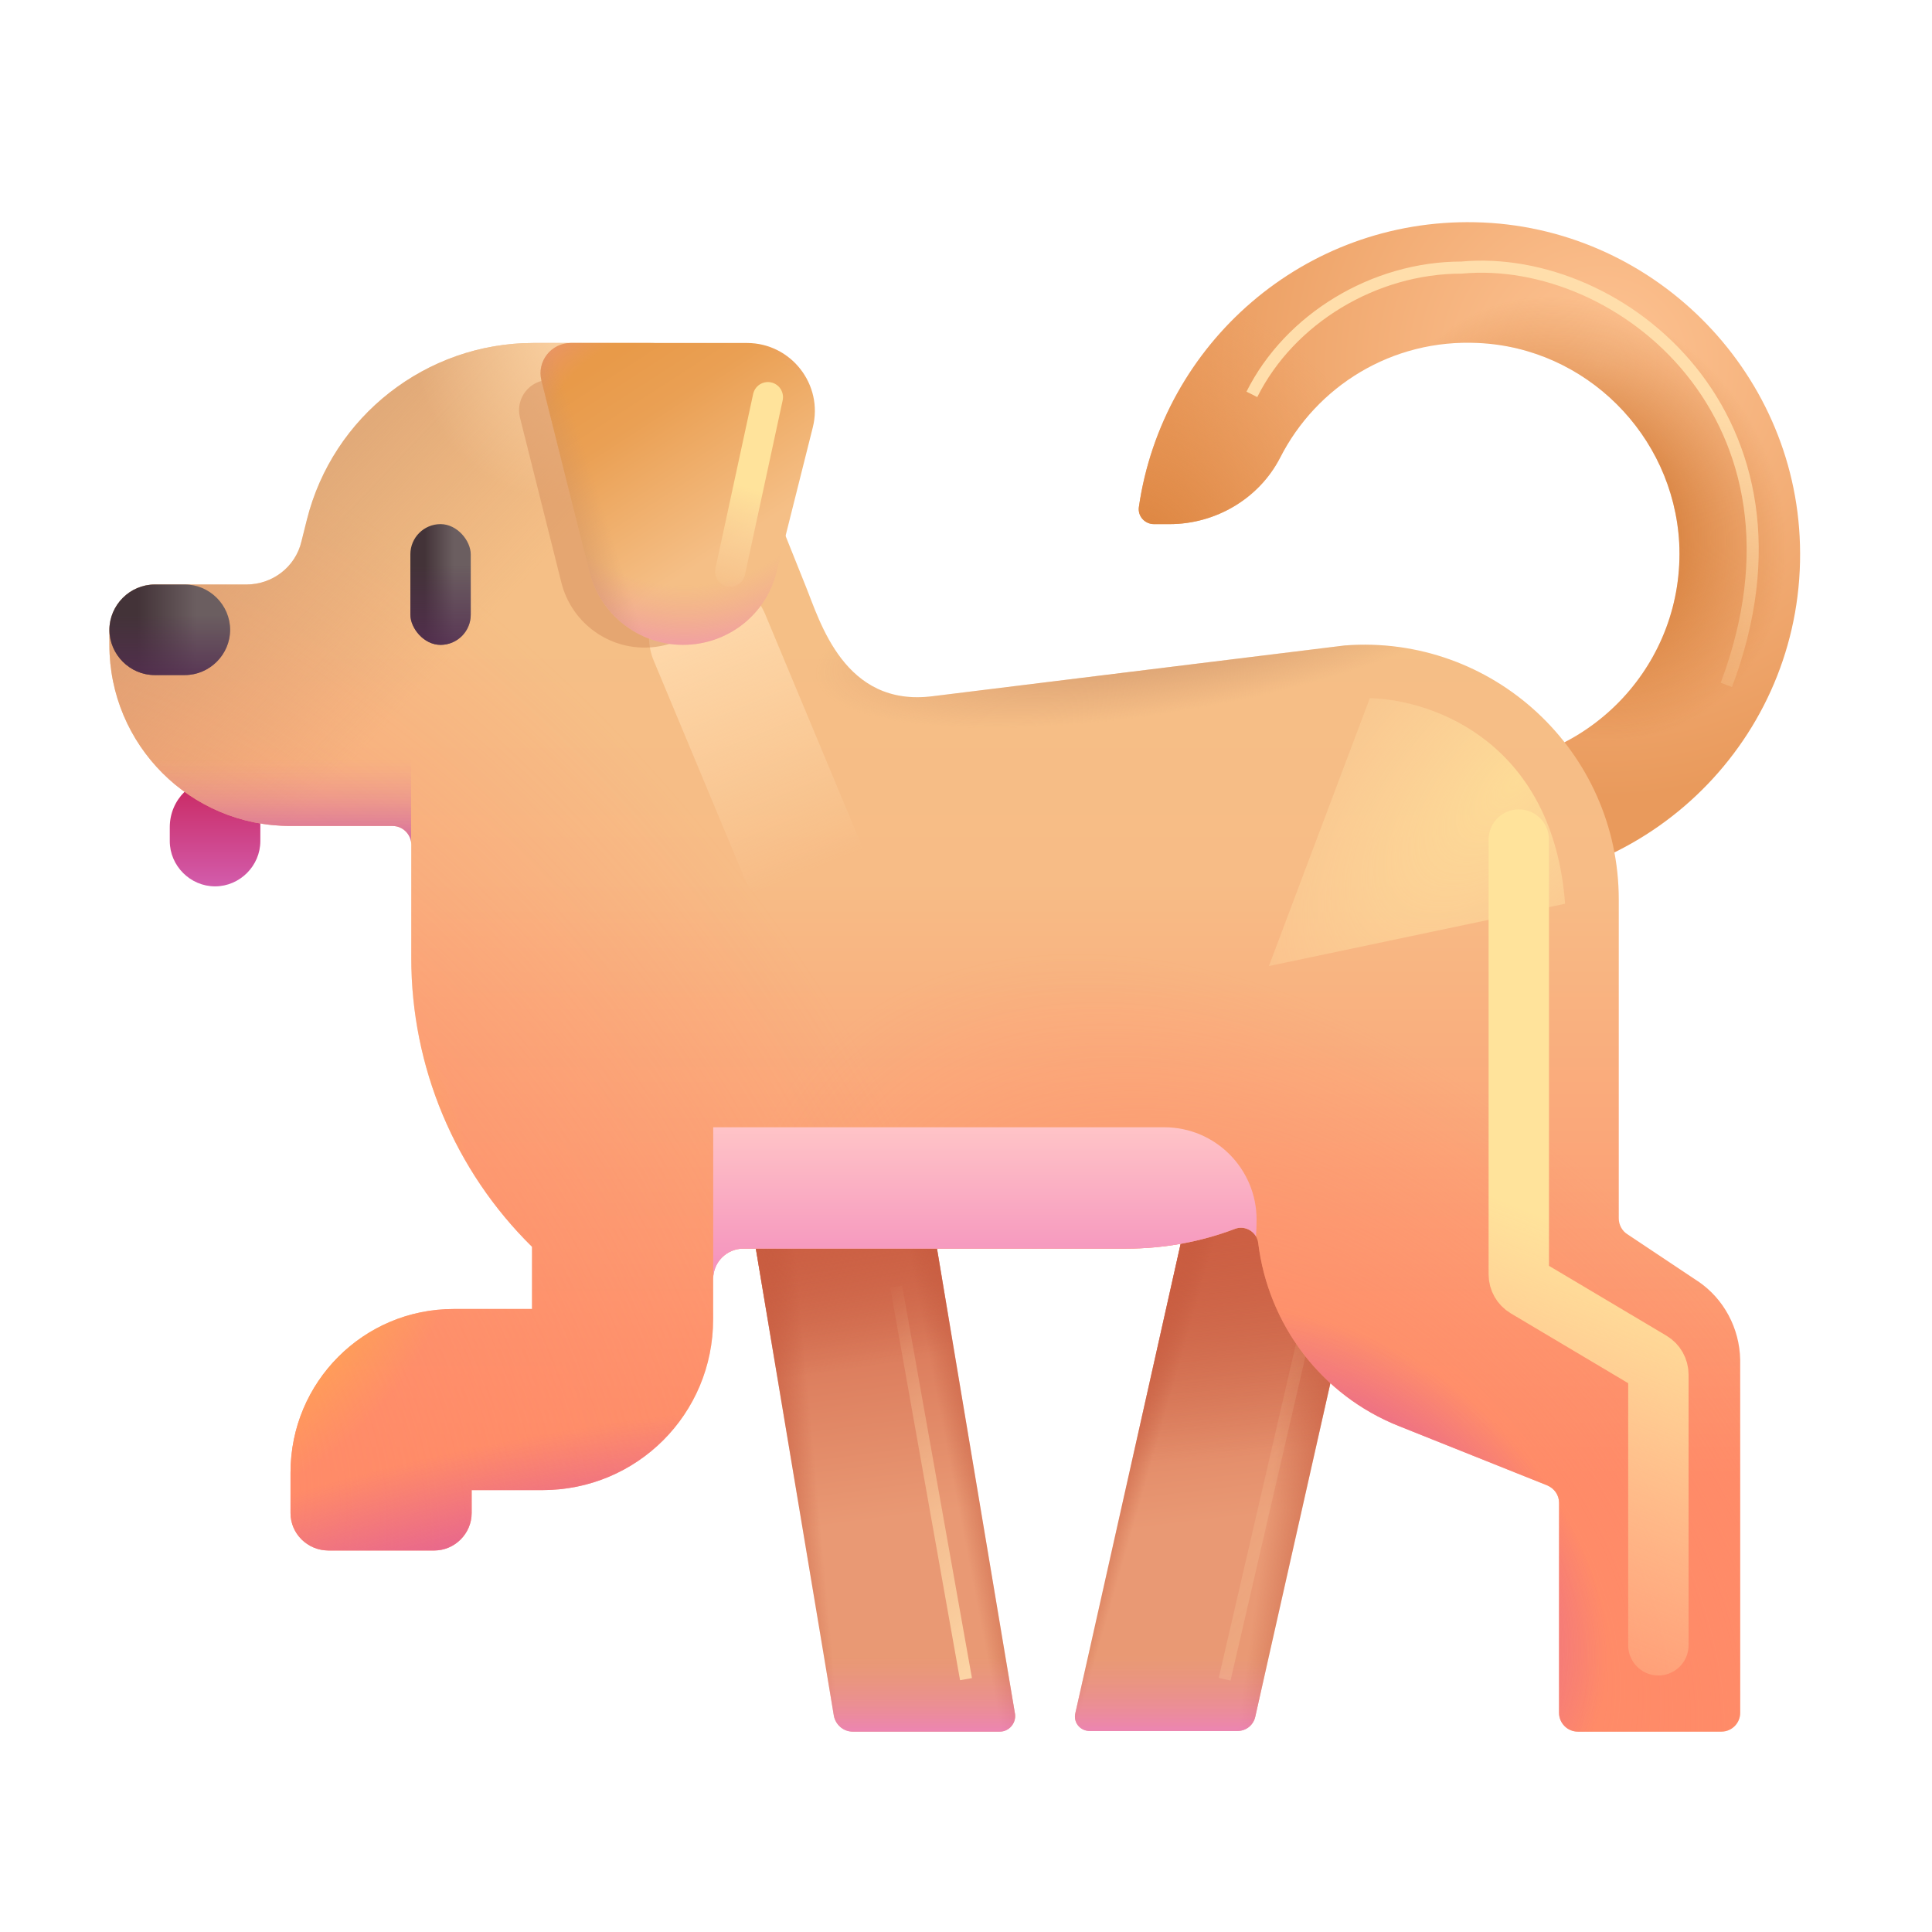
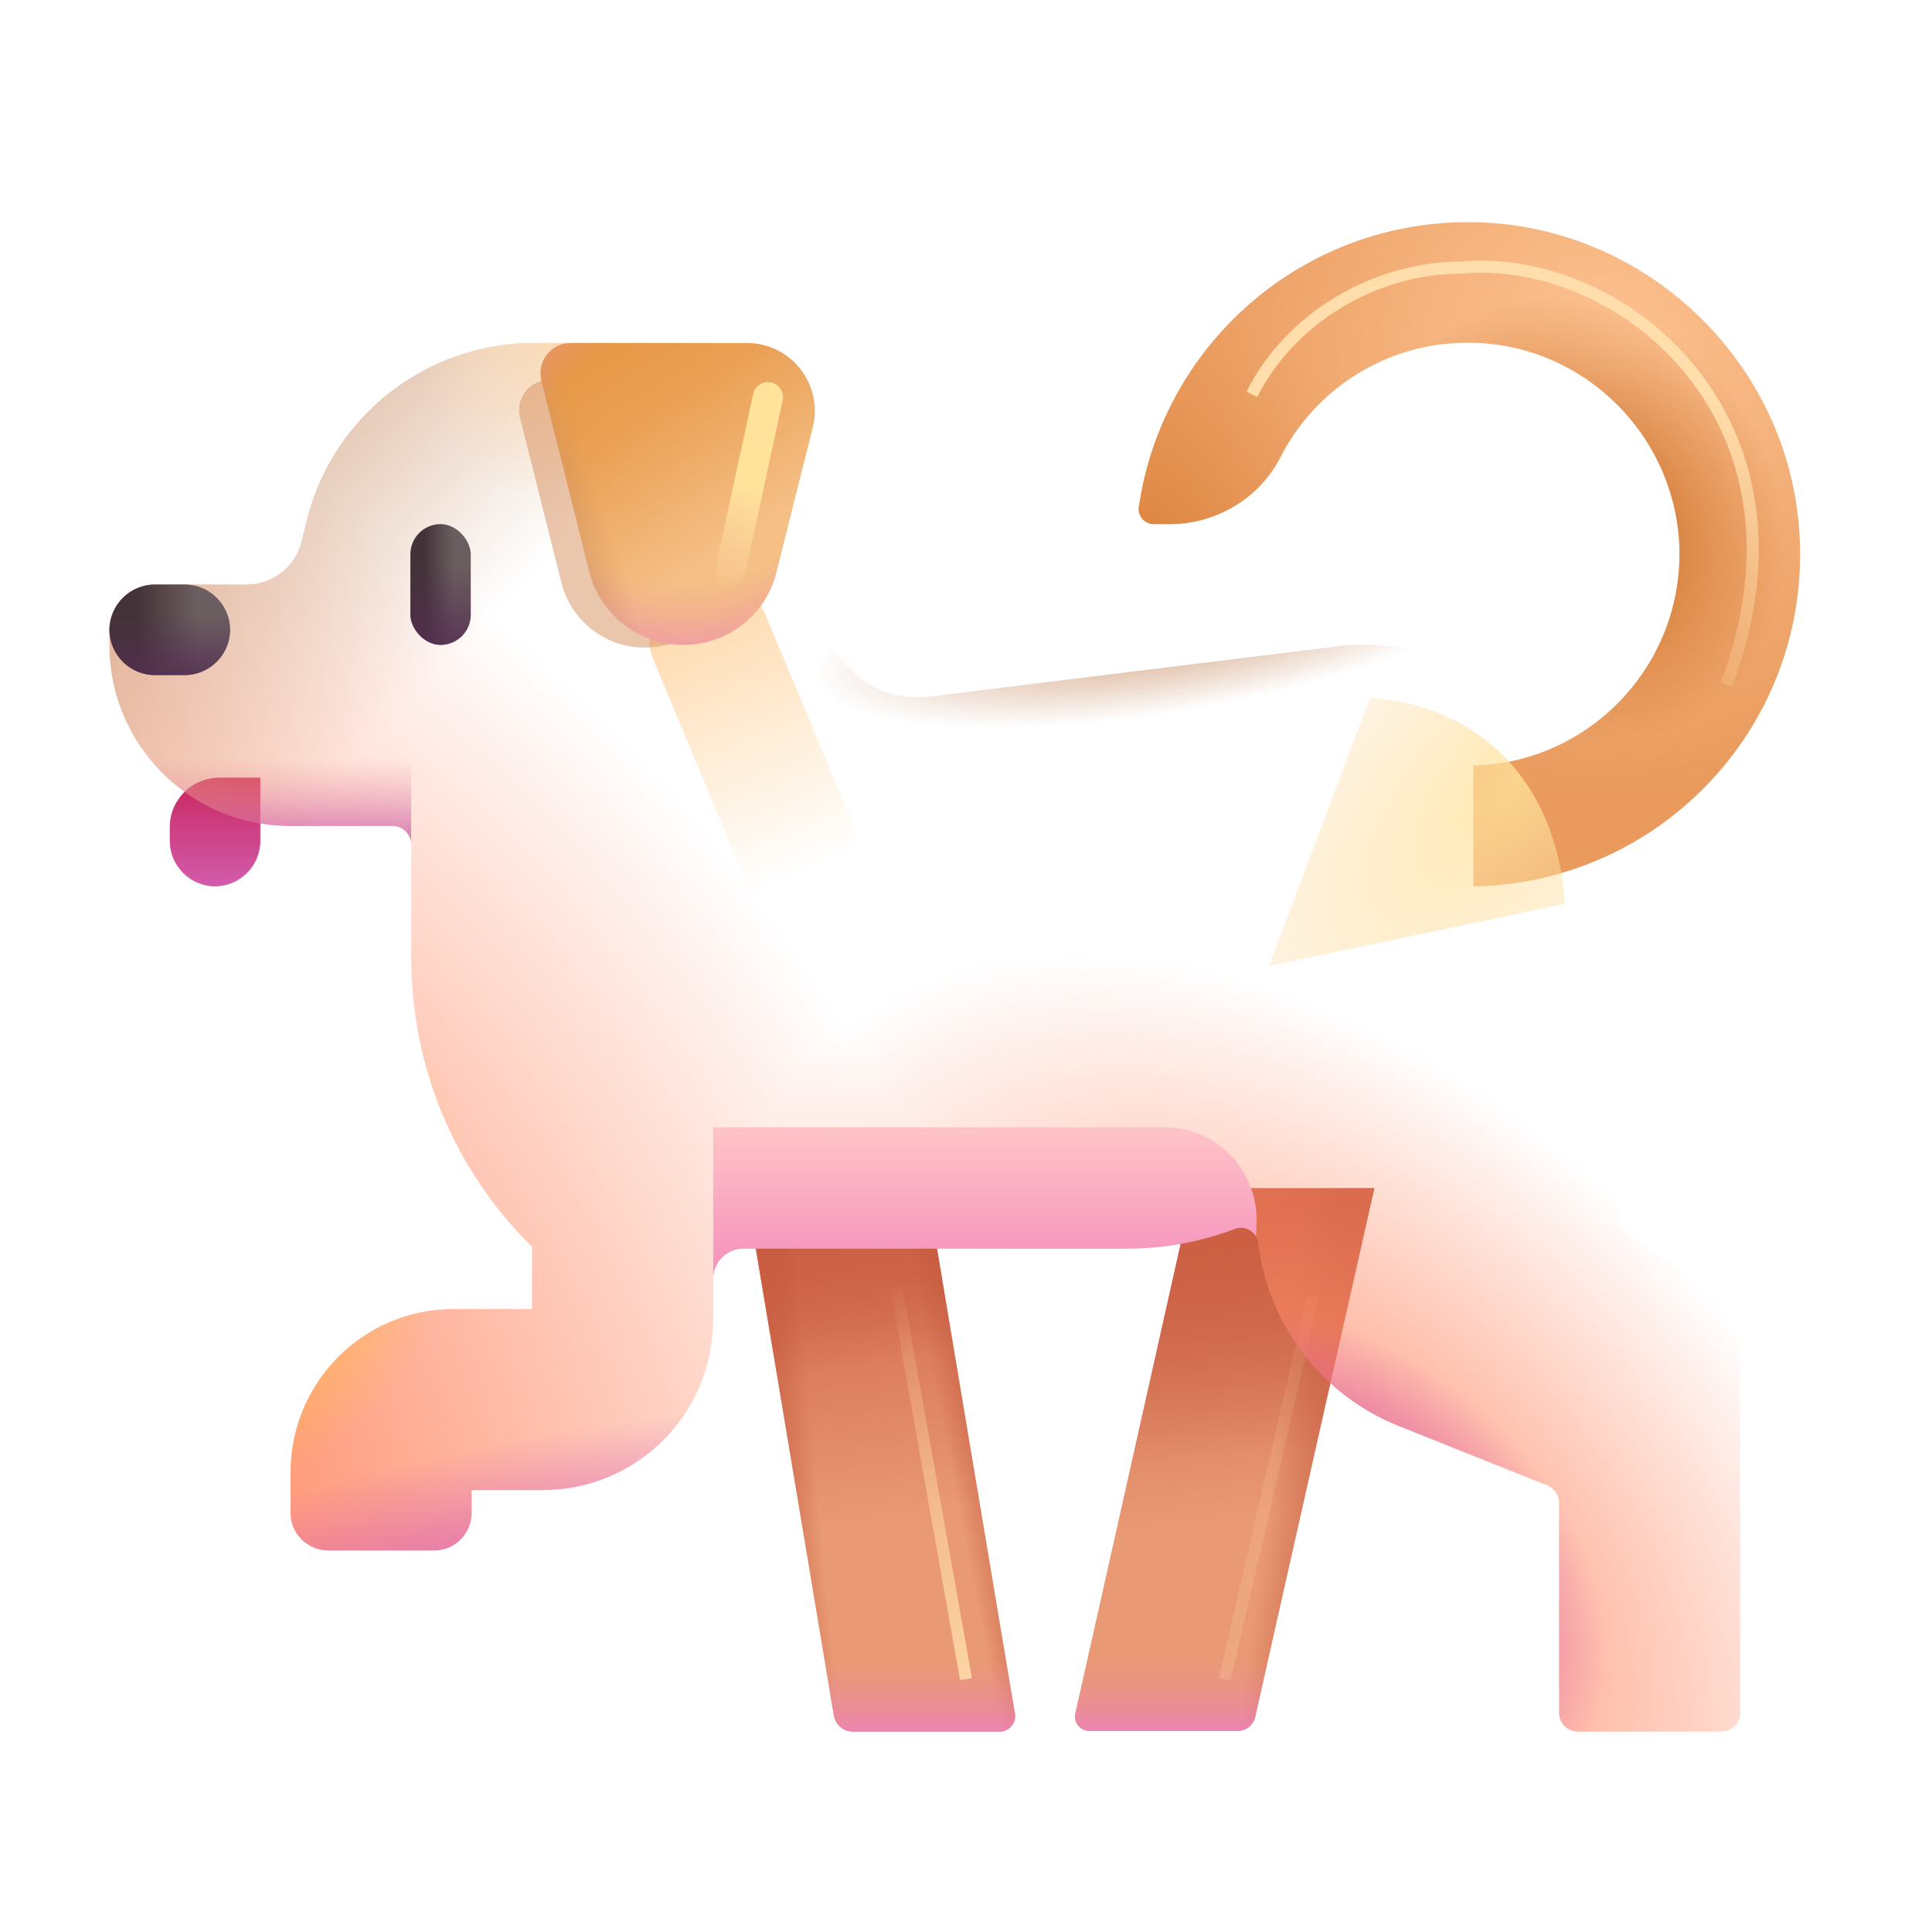
<svg xmlns="http://www.w3.org/2000/svg" xmlns:xlink="http://www.w3.org/1999/xlink" fill="none" height="32" viewBox="0 0 32 32" width="32">
  <filter id="a" color-interpolation-filters="sRGB" filterUnits="userSpaceOnUse" height="7.189" width="2.461" x="19.786" y="21.046">
    <feFlood flood-opacity="0" result="BackgroundImageFix" />
    <feBlend in="SourceGraphic" in2="BackgroundImageFix" mode="normal" result="shape" />
    <feGaussianBlur result="effect1_foregroundBlur_28327_1709" stdDeviation=".2" />
  </filter>
  <filter id="b" color-interpolation-filters="sRGB" filterUnits="userSpaceOnUse" height="9.569" width="6.907" x="9.25" y="8.056">
    <feFlood flood-opacity="0" result="BackgroundImageFix" />
    <feBlend in="SourceGraphic" in2="BackgroundImageFix" mode="normal" result="shape" />
    <feGaussianBlur result="effect1_foregroundBlur_28327_1709" stdDeviation=".75" />
  </filter>
  <filter id="c" color-interpolation-filters="sRGB" filterUnits="userSpaceOnUse" height="6.433" width="6.013" x="7.596" y="5.293">
    <feFlood flood-opacity="0" result="BackgroundImageFix" />
    <feBlend in="SourceGraphic" in2="BackgroundImageFix" mode="normal" result="shape" />
    <feGaussianBlur result="effect1_foregroundBlur_28327_1709" stdDeviation=".5" />
  </filter>
  <filter id="d" color-interpolation-filters="sRGB" filterUnits="userSpaceOnUse" height="8.563" width="9.985" x="19.895" y="3.566">
    <feFlood flood-opacity="0" result="BackgroundImageFix" />
    <feBlend in="SourceGraphic" in2="BackgroundImageFix" mode="normal" result="shape" />
    <feGaussianBlur result="effect1_foregroundBlur_28327_1709" stdDeviation=".375" />
  </filter>
  <filter id="e" color-interpolation-filters="sRGB" filterUnits="userSpaceOnUse" height="7.335" width="2.153" x="14.345" y="20.895">
    <feFlood flood-opacity="0" result="BackgroundImageFix" />
    <feBlend in="SourceGraphic" in2="BackgroundImageFix" mode="normal" result="shape" />
    <feGaussianBlur result="effect1_foregroundBlur_28327_1709" stdDeviation=".2" />
  </filter>
  <filter id="f" color-interpolation-filters="sRGB" filterUnits="userSpaceOnUse" height="8.438" width="8.906" x="19.017" y="9.562">
    <feFlood flood-opacity="0" result="BackgroundImageFix" />
    <feBlend in="SourceGraphic" in2="BackgroundImageFix" mode="normal" result="shape" />
    <feGaussianBlur result="effect1_foregroundBlur_28327_1709" stdDeviation="1" />
  </filter>
  <filter id="g" color-interpolation-filters="sRGB" filterUnits="userSpaceOnUse" height="18.344" width="7.312" x="22.656" y="11.406">
    <feFlood flood-opacity="0" result="BackgroundImageFix" />
    <feBlend in="SourceGraphic" in2="BackgroundImageFix" mode="normal" result="shape" />
    <feGaussianBlur result="effect1_foregroundBlur_28327_1709" stdDeviation="1" />
  </filter>
  <filter id="h" color-interpolation-filters="sRGB" filterUnits="userSpaceOnUse" height="5.391" width="3.125" x="10.844" y="5.328">
    <feFlood flood-opacity="0" result="BackgroundImageFix" />
    <feBlend in="SourceGraphic" in2="BackgroundImageFix" mode="normal" result="shape" />
    <feGaussianBlur result="effect1_foregroundBlur_28327_1709" stdDeviation=".5" />
  </filter>
  <linearGradient id="i" gradientUnits="userSpaceOnUse" x1="3.563" x2="3.563" y1="12.881" y2="14.785">
    <stop offset="0" stop-color="#c9265e" />
    <stop offset="1" stop-color="#d35fb0" />
  </linearGradient>
  <radialGradient id="j" cx="0" cy="0" gradientTransform="matrix(.719 7.156 -7.156 .719 26.5 6.031)" gradientUnits="userSpaceOnUse" r="1">
    <stop offset="0" stop-color="#fec494" />
    <stop offset="1" stop-color="#e99a5c" />
  </radialGradient>
  <radialGradient id="k" cx="0" cy="0" gradientTransform="matrix(2.812 -1.688 1.963 3.272 26.156 8.594)" gradientUnits="userSpaceOnUse" r="1">
    <stop offset="0" stop-color="#c46116" />
    <stop offset="1" stop-color="#c36116" stop-opacity="0" />
  </radialGradient>
  <radialGradient id="l" cx="0" cy="0" gradientTransform="matrix(2.797 -2.937 3.813 3.631 19 8.953)" gradientUnits="userSpaceOnUse" r="1">
    <stop offset="0" stop-color="#dd8540" />
    <stop offset="1" stop-color="#e99a5c" stop-opacity="0" />
  </radialGradient>
  <linearGradient id="m">
    <stop offset="0" stop-color="#e99974" />
    <stop offset=".754" stop-color="#cf6247" />
  </linearGradient>
  <linearGradient id="n" gradientUnits="userSpaceOnUse" x1="19.427" x2="18.582" xlink:href="#m" y1="25.275" y2="18.259" />
  <linearGradient id="o">
    <stop offset="0" stop-color="#cf6144" />
    <stop offset="1" stop-color="#bc5035" stop-opacity="0" />
  </linearGradient>
  <linearGradient id="p" gradientUnits="userSpaceOnUse" x1="19.358" x2="19.78" xlink:href="#o" y1="19.681" y2="24.191" />
  <linearGradient id="q" gradientUnits="userSpaceOnUse" x1="22.762" x2="21.352" xlink:href="#o" y1="22.609" y2="22.415" />
  <linearGradient id="r" gradientUnits="userSpaceOnUse" x1="18.641" x2="19.41" xlink:href="#o" y1="22.828" y2="23.047" />
  <linearGradient id="s">
    <stop offset="0" stop-color="#ef74e3" />
    <stop offset="1" stop-color="#eb8d98" stop-opacity="0" />
  </linearGradient>
  <linearGradient id="t" gradientUnits="userSpaceOnUse" x1="20.284" x2="20.284" xlink:href="#s" y1="29.208" y2="27.429" />
  <linearGradient id="u">
    <stop offset="0" stop-color="#ffdeab" />
    <stop offset="1" stop-color="#ffdeab" stop-opacity="0" />
  </linearGradient>
  <linearGradient id="v" gradientUnits="userSpaceOnUse" x1="20.846" x2="16.283" xlink:href="#u" y1="28.438" y2="24.05" />
  <linearGradient id="w" gradientUnits="userSpaceOnUse" x1="13.812" x2="12.875" xlink:href="#m" y1="25.281" y2="18.281" />
  <linearGradient id="x" gradientUnits="userSpaceOnUse" x1="13.75" x2="14.25" xlink:href="#o" y1="19.681" y2="22.656" />
  <linearGradient id="y" gradientUnits="userSpaceOnUse" x1="16.344" x2="15.375" xlink:href="#o" y1="22.219" y2="22.406" />
  <linearGradient id="z" gradientUnits="userSpaceOnUse" x1="12.352" x2="13.375" xlink:href="#o" y1="23" y2="22.906" />
  <linearGradient id="A" gradientUnits="userSpaceOnUse" x1="14.584" x2="14.584" xlink:href="#s" y1="29.219" y2="27.437" />
  <linearGradient id="B" gradientUnits="userSpaceOnUse" x1="15.318" x2="15.318" y1="10.181" y2="24.469">
    <stop offset="0" stop-color="#f5bf86" />
    <stop offset=".309" stop-color="#f7bc86" />
    <stop offset="1" stop-color="#ff8b68" />
  </linearGradient>
  <linearGradient id="C">
    <stop offset="0" stop-color="#ff8b68" />
    <stop offset="1" stop-color="#ff8b68" stop-opacity="0" />
  </linearGradient>
  <radialGradient id="D" cx="0" cy="0" gradientTransform="matrix(5.5 -5.375 8.313 8.507 21.938 25.844)" gradientUnits="userSpaceOnUse" r="1" xlink:href="#C" />
  <radialGradient id="E" cx="0" cy="0" gradientTransform="matrix(11.312 -7.187 10.518 16.555 2.375 23.656)" gradientUnits="userSpaceOnUse" r="1" xlink:href="#C" />
  <linearGradient id="F">
    <stop offset="0" stop-color="#c734c1" />
    <stop offset="1" stop-color="#c734c1" stop-opacity="0" />
  </linearGradient>
  <radialGradient id="G" cx="0" cy="0" gradientTransform="matrix(2.406 -2.687 3.806 3.408 22.125 26.031)" gradientUnits="userSpaceOnUse" r="1" xlink:href="#F" />
  <radialGradient id="H" cx="0" cy="0" gradientTransform="matrix(-.688 -3.75 12.142 -2.226 9.438 27.531)" gradientUnits="userSpaceOnUse" r="1" xlink:href="#F" />
  <linearGradient id="I">
    <stop offset="0" stop-color="#ca9068" />
    <stop offset="1" stop-color="#ca9068" stop-opacity="0" />
  </linearGradient>
  <linearGradient id="J" gradientUnits="userSpaceOnUse" x1=".125" x2="6.126" xlink:href="#I" y1="6.594" y2="12.305" />
  <radialGradient id="K" cx="0" cy="0" gradientTransform="matrix(-5.813 .969 -.254 -1.527 19.312 10.25)" gradientUnits="userSpaceOnUse" r="1" xlink:href="#I" />
  <radialGradient id="L" cx="0" cy="0" gradientTransform="matrix(3.312 2.312 -2.808 4.022 3.438 20.469)" gradientUnits="userSpaceOnUse" r="1">
    <stop offset="0" stop-color="#ffc531" />
    <stop offset="1" stop-color="#ffc531" stop-opacity="0" />
  </radialGradient>
  <radialGradient id="M" cx="0" cy="0" gradientTransform="matrix(-1.66 3.065 -2.614 -1.416 9.935 4.973)" gradientUnits="userSpaceOnUse" r="1">
    <stop offset="0" stop-color="#ffdaac" />
    <stop offset="1" stop-color="#ffdaac" stop-opacity="0" />
  </radialGradient>
  <linearGradient id="N" gradientUnits="userSpaceOnUse" x1="4.311" x2="4.311" y1="14.402" y2="12.562">
    <stop offset="0" stop-color="#bd44b1" />
    <stop offset="1" stop-color="#eb8d98" stop-opacity="0" />
  </linearGradient>
  <linearGradient id="O" gradientUnits="userSpaceOnUse" x1="16.312" x2="16.312" y1="18.671" y2="20.906">
    <stop offset="0" stop-color="#ffc4c7" />
    <stop offset="1" stop-color="#f595be" />
  </linearGradient>
  <linearGradient id="P" gradientUnits="userSpaceOnUse" x1="11.438" x2="13.25" y1="10" y2="14.494">
    <stop offset="0" stop-color="#ffdaad" />
    <stop offset="1" stop-color="#ffdaac" stop-opacity="0" />
  </linearGradient>
  <linearGradient id="Q" gradientUnits="userSpaceOnUse" x1="9.5" x2="11.5" y1="6.312" y2="9.406">
    <stop offset="0" stop-color="#e89a49" />
    <stop offset=".312" stop-color="#eaa054" />
    <stop offset="1" stop-color="#f5bf86" />
  </linearGradient>
  <radialGradient id="R" cx="0" cy="0" gradientTransform="matrix(.047 4.141 -4.672 .053 11.344 7.562)" gradientUnits="userSpaceOnUse" r="1">
    <stop offset=".515" stop-color="#eb8d98" stop-opacity="0" />
    <stop offset="1" stop-color="#ef74e3" />
  </radialGradient>
  <linearGradient id="S" gradientUnits="userSpaceOnUse" x1="9.047" x2="10.375" xlink:href="#I" y1="10.047" y2="9.625" />
  <linearGradient id="T">
    <stop offset=".225" stop-color="#6b5e60" />
    <stop offset="1" stop-color="#433338" />
  </linearGradient>
  <linearGradient id="U" gradientUnits="userSpaceOnUse" x1="3.531" x2="2.281" xlink:href="#T" y1="10.431" y2="10.431" />
  <linearGradient id="V">
    <stop offset="0" stop-color="#552d52" />
    <stop offset="1" stop-color="#552d52" stop-opacity="0" />
  </linearGradient>
  <linearGradient id="W" gradientUnits="userSpaceOnUse" x1="4.125" x2="4.125" xlink:href="#V" y1="11.444" y2="10.178" />
  <linearGradient id="X" gradientUnits="userSpaceOnUse" x1="7.656" x2="7.031" xlink:href="#T" y1="9.681" y2="9.681" />
  <linearGradient id="Y" gradientUnits="userSpaceOnUse" x1="7.953" x2="7.953" xlink:href="#V" y1="11.031" y2="9.344" />
  <linearGradient id="Z" gradientUnits="userSpaceOnUse" x1="27.938" x2="28.688" xlink:href="#u" y1="6.5" y2="12.781" />
  <linearGradient id="aa" gradientUnits="userSpaceOnUse" x1="16.562" x2="11.999" xlink:href="#u" y1="28.438" y2="24.05" />
  <radialGradient id="ab" cx="0" cy="0" gradientTransform="matrix(-6.547 6.656 -3.195 -3.142 25.126 12.938)" gradientUnits="userSpaceOnUse" r="1">
    <stop offset="0" stop-color="#ffe39b" />
    <stop offset="1" stop-color="#ffdaad" stop-opacity="0" />
  </radialGradient>
  <linearGradient id="ac">
    <stop offset="0" stop-color="#ffe39b" />
    <stop offset="1" stop-color="#ffdaac" stop-opacity="0" />
  </linearGradient>
  <linearGradient id="ad" gradientUnits="userSpaceOnUse" x1="27.799" x2="24.581" xlink:href="#ac" y1="21.031" y2="29.053" />
  <linearGradient id="ae" gradientUnits="userSpaceOnUse" x1="12.897" x2="12.427" xlink:href="#ac" y1="8.209" y2="9.97" />
  <path d="m3.562 14.681c-.41 0-.75-.34-.75-.75v-.23c0-.46.37-.82.82-.82h.68v1.05c0 .41-.34.75-.75.75z" fill="url(#i)" />
  <path d="m24.433 3.681c-2.83-.06-5.18 2.01-5.57 4.72-.02.15.1.28.25.28h.26c.76 0 1.48-.42 1.83-1.1.6-1.18 1.85-1.97 3.28-1.9 1.78.08 3.23 1.52 3.33 3.31.1 1.99-1.46 3.64-3.41 3.69v2c3.05-.05 5.5-2.58 5.41-5.66-.08-2.91-2.47-5.28-5.38-5.34z" fill="url(#j)" />
  <path d="m24.433 3.681c-2.83-.06-5.18 2.01-5.57 4.72-.02.15.1.28.25.28h.26c.76 0 1.48-.42 1.83-1.1.6-1.18 1.85-1.97 3.28-1.9 1.78.08 3.23 1.52 3.33 3.31.1 1.99-1.46 3.64-3.41 3.69v2c3.05-.05 5.5-2.58 5.41-5.66-.08-2.91-2.47-5.28-5.38-5.34z" fill="url(#k)" />
  <path d="m24.433 3.681c-2.83-.06-5.18 2.01-5.57 4.72-.02.15.1.28.25.28h.26c.76 0 1.48-.42 1.83-1.1.6-1.18 1.85-1.97 3.28-1.9 1.78.08 3.23 1.52 3.33 3.31.1 1.99-1.46 3.64-3.41 3.69v2c3.05-.05 5.5-2.58 5.41-5.66-.08-2.91-2.47-5.28-5.38-5.34z" fill="url(#l)" />
  <path d="m22.762 19.681h-3l-1.95 8.69c-.04.16.08.3.24.3h2.44c.15 0 .27-.1.3-.24z" fill="url(#n)" />
  <path d="m22.762 19.681h-3l-1.95 8.69c-.04.16.08.3.24.3h2.44c.15 0 .27-.1.3-.24z" fill="url(#p)" />
  <path d="m22.762 19.681h-3l-1.95 8.69c-.04.16.08.3.24.3h2.44c.15 0 .27-.1.3-.24z" fill="url(#q)" />
-   <path d="m22.762 19.681h-3l-1.95 8.69c-.04.16.08.3.24.3h2.44c.15 0 .27-.1.3-.24z" fill="url(#r)" />
  <path d="m22.762 19.681h-3l-1.95 8.69c-.04.16.08.3.24.3h2.44c.15 0 .27-.1.3-.24z" fill="url(#t)" />
  <g filter="url(#a)">
    <path d="m21.75 21.469-1.466 6.344" stroke="url(#v)" stroke-opacity=".25" stroke-width=".2" />
  </g>
  <path d="m12.352 19.681h3l1.46 8.71c.02.15-.1.29-.25.29h-2.44c-.15 0-.28-.11-.31-.26z" fill="url(#w)" />
  <path d="m12.352 19.681h3l1.46 8.71c.02.15-.1.29-.25.29h-2.44c-.15 0-.28-.11-.31-.26z" fill="url(#x)" />
  <path d="m12.352 19.681h3l1.46 8.71c.02.15-.1.29-.25.29h-2.44c-.15 0-.28-.11-.31-.26z" fill="url(#y)" />
  <path d="m12.352 19.681h3l1.46 8.71c.02.15-.1.29-.25.29h-2.44c-.15 0-.28-.11-.31-.26z" fill="url(#z)" />
  <path d="m12.352 19.681h3l1.46 8.71c.02.15-.1.29-.25.29h-2.44c-.15 0-.28-.11-.31-.26z" fill="url(#A)" />
-   <path d="m28.122 21.221-1.17-.78c-.08-.05-.14-.15-.14-.26v-5.28c0-2.46-2.09-4.4-4.54-4.21l-6.82.84c-1.47.19-1.87-1.24-2.11-1.83l-1.25-3.12c-.21-.54-.74-.9-1.32-.9h-1.94c-1.77 0-3.32 1.21-3.75 2.93l-.09.36c-.1.42-.48.71-.91.71h-1.51c-.42 0-.76.34-.76.76v.24c0 1.66 1.34 3 3 3h1.69c.17 0 .31.14.31.31v1.88c0 1.8.72 3.52 2 4.78v1.03h-1.3c-1.49 0-2.7 1.21-2.7 2.71v.67c0 .34.28.62.63.62h1.75c.34 0 .62-.28.62-.62v-.38h1.17c1.57 0 2.83-1.26 2.83-2.83v-.67c0-.276.224-.5.5-.5h6.34c.633 0 1.245-.115 1.804-.328.17-.065.362.054.384.234.165 1.35 1.044 2.522 2.333 3.034l2.45.98c.12.05.2.16.2.29v3.48c0 .17.14.31.31.31h2.38c.17 0 .31-.14.31-.31v-5.85c-.01-.52-.27-1.01-.7-1.3z" fill="url(#B)" />
  <path d="m28.122 21.221-1.17-.78c-.08-.05-.14-.15-.14-.26v-5.28c0-2.46-2.09-4.4-4.54-4.21l-6.82.84c-1.47.19-1.87-1.24-2.11-1.83l-1.25-3.12c-.21-.54-.74-.9-1.32-.9h-1.94c-1.77 0-3.32 1.21-3.75 2.93l-.09.36c-.1.42-.48.71-.91.71h-1.51c-.42 0-.76.34-.76.76v.24c0 1.66 1.34 3 3 3h1.69c.17 0 .31.14.31.31v1.88c0 1.8.72 3.52 2 4.78v1.03h-1.3c-1.49 0-2.7 1.21-2.7 2.71v.67c0 .34.28.62.63.62h1.75c.34 0 .62-.28.62-.62v-.38h1.17c1.57 0 2.83-1.26 2.83-2.83v-.67c0-.276.224-.5.5-.5h6.34c.633 0 1.245-.115 1.804-.328.17-.065.362.054.384.234.165 1.35 1.044 2.522 2.333 3.034l2.45.98c.12.05.2.16.2.29v3.48c0 .17.14.31.31.31h2.38c.17 0 .31-.14.31-.31v-5.85c-.01-.52-.27-1.01-.7-1.3z" fill="url(#D)" />
  <path d="m28.122 21.221-1.17-.78c-.08-.05-.14-.15-.14-.26v-5.28c0-2.46-2.09-4.4-4.54-4.21l-6.82.84c-1.47.19-1.87-1.24-2.11-1.83l-1.25-3.12c-.21-.54-.74-.9-1.32-.9h-1.94c-1.77 0-3.32 1.21-3.75 2.93l-.09.36c-.1.42-.48.71-.91.71h-1.51c-.42 0-.76.34-.76.76v.24c0 1.66 1.34 3 3 3h1.69c.17 0 .31.14.31.31v1.88c0 1.8.72 3.52 2 4.78v1.03h-1.3c-1.49 0-2.7 1.21-2.7 2.71v.67c0 .34.28.62.63.62h1.75c.34 0 .62-.28.62-.62v-.38h1.17c1.57 0 2.83-1.26 2.83-2.83v-.67c0-.276.224-.5.5-.5h6.34c.633 0 1.245-.115 1.804-.328.17-.065.362.054.384.234.165 1.35 1.044 2.522 2.333 3.034l2.45.98c.12.05.2.16.2.29v3.48c0 .17.14.31.31.31h2.38c.17 0 .31-.14.31-.31v-5.85c-.01-.52-.27-1.01-.7-1.3z" fill="url(#E)" />
  <path d="m28.122 21.221-1.17-.78c-.08-.05-.14-.15-.14-.26v-5.28c0-2.46-2.09-4.4-4.54-4.21l-6.82.84c-1.47.19-1.87-1.24-2.11-1.83l-1.25-3.12c-.21-.54-.74-.9-1.32-.9h-1.94c-1.77 0-3.32 1.21-3.75 2.93l-.09.36c-.1.42-.48.71-.91.71h-1.51c-.42 0-.76.34-.76.76v.24c0 1.66 1.34 3 3 3h1.69c.17 0 .31.14.31.31v1.88c0 1.8.72 3.52 2 4.78v1.03h-1.3c-1.49 0-2.7 1.21-2.7 2.71v.67c0 .34.28.62.63.62h1.75c.34 0 .62-.28.62-.62v-.38h1.17c1.57 0 2.83-1.26 2.83-2.83v-.67c0-.276.224-.5.5-.5h6.34c.633 0 1.245-.115 1.804-.328.17-.065.362.054.384.234.165 1.35 1.044 2.522 2.333 3.034l2.45.98c.12.05.2.16.2.29v3.48c0 .17.14.31.31.31h2.38c.17 0 .31-.14.31-.31v-5.85c-.01-.52-.27-1.01-.7-1.3z" fill="url(#G)" />
  <path d="m28.122 21.221-1.17-.78c-.08-.05-.14-.15-.14-.26v-5.28c0-2.46-2.09-4.4-4.54-4.21l-6.82.84c-1.47.19-1.87-1.24-2.11-1.83l-1.25-3.12c-.21-.54-.74-.9-1.32-.9h-1.94c-1.77 0-3.32 1.21-3.75 2.93l-.09.36c-.1.42-.48.71-.91.71h-1.51c-.42 0-.76.34-.76.76v.24c0 1.66 1.34 3 3 3h1.69c.17 0 .31.14.31.31v1.88c0 1.8.72 3.52 2 4.78v1.03h-1.3c-1.49 0-2.7 1.21-2.7 2.71v.67c0 .34.28.62.63.62h1.75c.34 0 .62-.28.62-.62v-.38h1.17c1.57 0 2.83-1.26 2.83-2.83v-.67c0-.276.224-.5.5-.5h6.34c.633 0 1.245-.115 1.804-.328.17-.065.362.054.384.234.165 1.35 1.044 2.522 2.333 3.034l2.45.98c.12.05.2.16.2.29v3.48c0 .17.14.31.31.31h2.38c.17 0 .31-.14.31-.31v-5.85c-.01-.52-.27-1.01-.7-1.3z" fill="url(#H)" />
  <path d="m28.122 21.221-1.17-.78c-.08-.05-.14-.15-.14-.26v-5.28c0-2.46-2.09-4.4-4.54-4.21l-6.82.84c-1.47.19-1.87-1.24-2.11-1.83l-1.25-3.12c-.21-.54-.74-.9-1.32-.9h-1.94c-1.77 0-3.32 1.21-3.75 2.93l-.09.36c-.1.42-.48.71-.91.71h-1.51c-.42 0-.76.34-.76.76v.24c0 1.66 1.34 3 3 3h1.69c.17 0 .31.14.31.31v1.88c0 1.8.72 3.52 2 4.78v1.03h-1.3c-1.49 0-2.7 1.21-2.7 2.71v.67c0 .34.28.62.63.62h1.75c.34 0 .62-.28.62-.62v-.38h1.17c1.57 0 2.83-1.26 2.83-2.83v-.67c0-.276.224-.5.5-.5h6.34c.633 0 1.245-.115 1.804-.328.17-.065.362.054.384.234.165 1.35 1.044 2.522 2.333 3.034l2.45.98c.12.05.2.16.2.29v3.48c0 .17.14.31.31.31h2.38c.17 0 .31-.14.31-.31v-5.85c-.01-.52-.27-1.01-.7-1.3z" fill="url(#J)" />
  <path d="m28.122 21.221-1.17-.78c-.08-.05-.14-.15-.14-.26v-5.28c0-2.46-2.09-4.4-4.54-4.21l-6.82.84c-1.47.19-1.87-1.24-2.11-1.83l-1.25-3.12c-.21-.54-.74-.9-1.32-.9h-1.94c-1.77 0-3.32 1.21-3.75 2.93l-.09.36c-.1.42-.48.71-.91.71h-1.51c-.42 0-.76.34-.76.76v.24c0 1.66 1.34 3 3 3h1.69c.17 0 .31.14.31.31v1.88c0 1.8.72 3.52 2 4.78v1.03h-1.3c-1.49 0-2.7 1.21-2.7 2.71v.67c0 .34.28.62.63.62h1.75c.34 0 .62-.28.62-.62v-.38h1.17c1.57 0 2.83-1.26 2.83-2.83v-.67c0-.276.224-.5.5-.5h6.34c.633 0 1.245-.115 1.804-.328.17-.065.362.054.384.234.165 1.35 1.044 2.522 2.333 3.034l2.45.98c.12.05.2.16.2.29v3.48c0 .17.14.31.31.31h2.38c.17 0 .31-.14.31-.31v-5.85c-.01-.52-.27-1.01-.7-1.3z" fill="url(#K)" />
  <path d="m28.122 21.221-1.17-.78c-.08-.05-.14-.15-.14-.26v-5.28c0-2.46-2.09-4.4-4.54-4.21l-6.82.84c-1.47.19-1.87-1.24-2.11-1.83l-1.25-3.12c-.21-.54-.74-.9-1.32-.9h-1.94c-1.77 0-3.32 1.21-3.75 2.93l-.09.36c-.1.42-.48.71-.91.71h-1.51c-.42 0-.76.34-.76.76v.24c0 1.66 1.34 3 3 3h1.69c.17 0 .31.14.31.31v1.88c0 1.8.72 3.52 2 4.78v1.03h-1.3c-1.49 0-2.7 1.21-2.7 2.71v.67c0 .34.28.62.63.62h1.75c.34 0 .62-.28.62-.62v-.38h1.17c1.57 0 2.83-1.26 2.83-2.83v-.67c0-.276.224-.5.5-.5h6.34c.633 0 1.245-.115 1.804-.328.17-.065.362.054.384.234.165 1.35 1.044 2.522 2.333 3.034l2.45.98c.12.05.2.16.2.29v3.48c0 .17.14.31.31.31h2.38c.17 0 .31-.14.31-.31v-5.85c-.01-.52-.27-1.01-.7-1.3z" fill="url(#L)" />
  <path d="m28.122 21.221-1.17-.78c-.08-.05-.14-.15-.14-.26v-5.28c0-2.46-2.09-4.4-4.54-4.21l-6.82.84c-1.47.19-1.87-1.24-2.11-1.83l-1.25-3.12c-.21-.54-.74-.9-1.32-.9h-1.94c-1.77 0-3.32 1.21-3.75 2.93l-.09.36c-.1.42-.48.71-.91.71h-1.51c-.42 0-.76.34-.76.76v.24c0 1.66 1.34 3 3 3h1.69c.17 0 .31.14.31.31v1.88c0 1.8.72 3.52 2 4.78v1.03h-1.3c-1.49 0-2.7 1.21-2.7 2.71v.67c0 .34.28.62.63.62h1.75c.34 0 .62-.28.62-.62v-.38h1.17c1.57 0 2.83-1.26 2.83-2.83v-.67c0-.276.224-.5.5-.5h6.34c.633 0 1.245-.115 1.804-.328.17-.065.362.054.384.234.165 1.35 1.044 2.522 2.333 3.034l2.45.98c.12.05.2.16.2.29v3.48c0 .17.14.31.31.31h2.38c.17 0 .31-.14.31-.31v-5.85c-.01-.52-.27-1.01-.7-1.3z" fill="url(#M)" />
  <path d="m6.809 6.255v7.687c-.024-.147-.153-.261-.306-.261h-1.69c-1.66 0-3-1.34-3-3v-.24c0-.42.34-.76.76-.76h1.51c.43 0 .81-.29.91-.71l.09-.36c.252-1.007.887-1.839 1.726-2.356z" fill="url(#N)" />
  <path d="m20.803 20.479c.006-.092.01-.184.01-.278 0-.84-.68-1.53-1.53-1.53h-7.47v2.51c0-.276.224-.5.5-.5h6.34c.633 0 1.245-.115 1.804-.328.133-.051.279.011.347.126z" fill="url(#O)" />
  <g filter="url(#b)">
    <path d="m11.75 10.556 1.906 4.569" stroke="url(#P)" stroke-linecap="round" stroke-width="2" />
  </g>
  <g filter="url(#c)">
    <path d="m8.612 6.915c-.079-.316.16-.622.485-.622h2.516c.647 0 1.126.612.966 1.241l-.532 2.119c-.151.63-.718 1.073-1.374 1.073-.647 0-1.215-.443-1.374-1.073z" fill="#d68e5d" fill-opacity=".5" />
  </g>
  <path d="m8.968 6.303c-.079-.316.16-.622.485-.622h2.919c.73 0 1.27.69 1.09 1.4l-.6 2.39c-.17.71-.81 1.21-1.55 1.21-.73 0-1.37-.5-1.55-1.21z" fill="url(#Q)" />
  <path d="m8.968 6.303c-.079-.316.16-.622.485-.622h2.919c.73 0 1.27.69 1.09 1.4l-.6 2.39c-.17.71-.81 1.21-1.55 1.21-.73 0-1.37-.5-1.55-1.21z" fill="url(#R)" />
  <path d="m8.968 6.303c-.079-.316.16-.622.485-.622h2.919c.73 0 1.27.69 1.09 1.4l-.6 2.39c-.17.71-.81 1.21-1.55 1.21-.73 0-1.37-.5-1.55-1.21z" fill="url(#S)" />
  <path d="m3.062 11.181h-.5c-.41 0-.75-.34-.75-.75s.34-.75.75-.75h.5c.41 0 .75.34.75.75s-.34.75-.75.75z" fill="url(#U)" />
  <path d="m3.062 11.181h-.5c-.41 0-.75-.34-.75-.75s.34-.75.75-.75h.5c.41 0 .75.34.75.75s-.34.75-.75.75z" fill="url(#W)" />
  <rect fill="url(#X)" height="2" rx=".5" width="1" x="6.797" y="8.681" />
  <rect fill="url(#Y)" height="2" rx=".5" width="1" x="6.797" y="8.681" />
  <g filter="url(#d)">
    <path d="m28.594 11.344c1.656-4.406-1.75-7.156-4.385-6.912-1.453 0-2.849.85-3.474 2.1" stroke="url(#Z)" stroke-width=".2" />
  </g>
  <g filter="url(#e)">
    <path d="m14.844 21.312 1.156 6.5" stroke="url(#aa)" stroke-width=".2" />
  </g>
  <g filter="url(#f)">
    <path d="m25.923 14.969c-.2-2.65-2.151-3.375-3.234-3.406l-1.672 4.438z" fill="url(#ab)" fill-opacity=".8" />
  </g>
  <g filter="url(#g)">
-     <path d="m25.156 13.906v7.202c0 .088.046.17.122.215l2.068 1.23c.076.045.122.127.122.215v4.483" stroke="url(#ad)" stroke-linecap="round" />
-   </g>
+     </g>
  <g filter="url(#h)">
    <path d="m12.719 6.578-.625 2.891" stroke="url(#ae)" stroke-linecap="round" stroke-width=".5" />
  </g>
</svg>